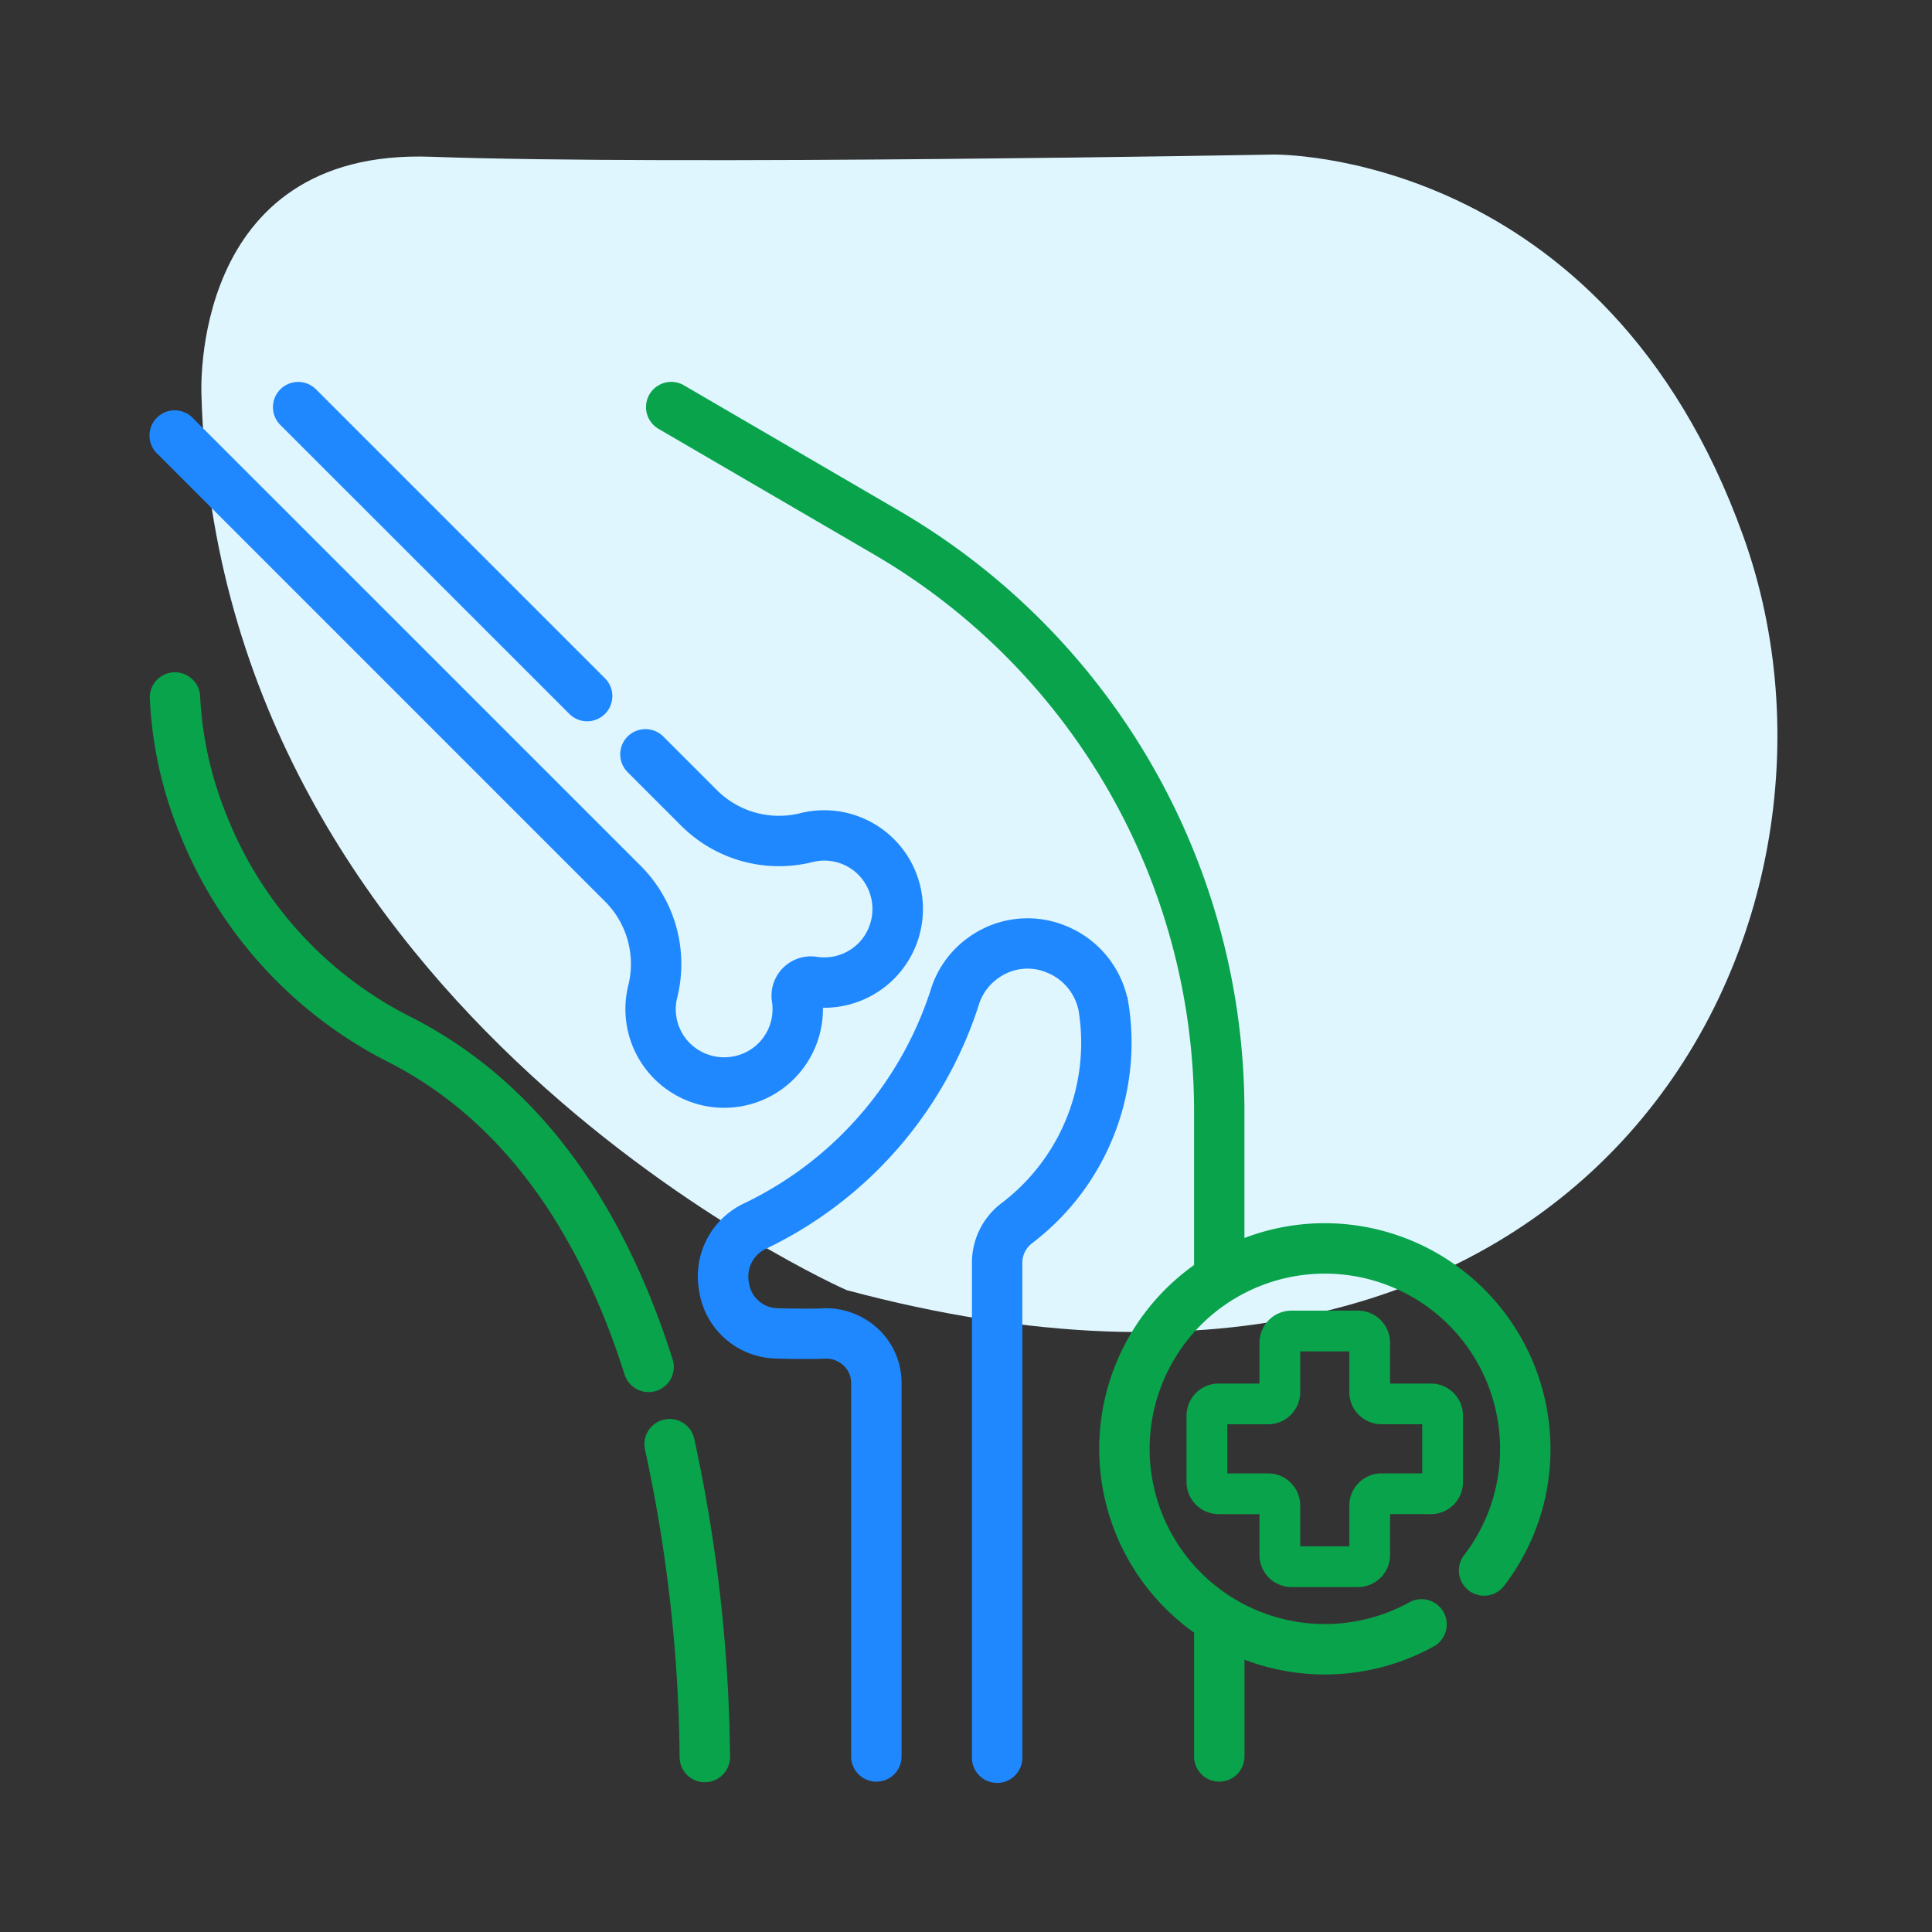
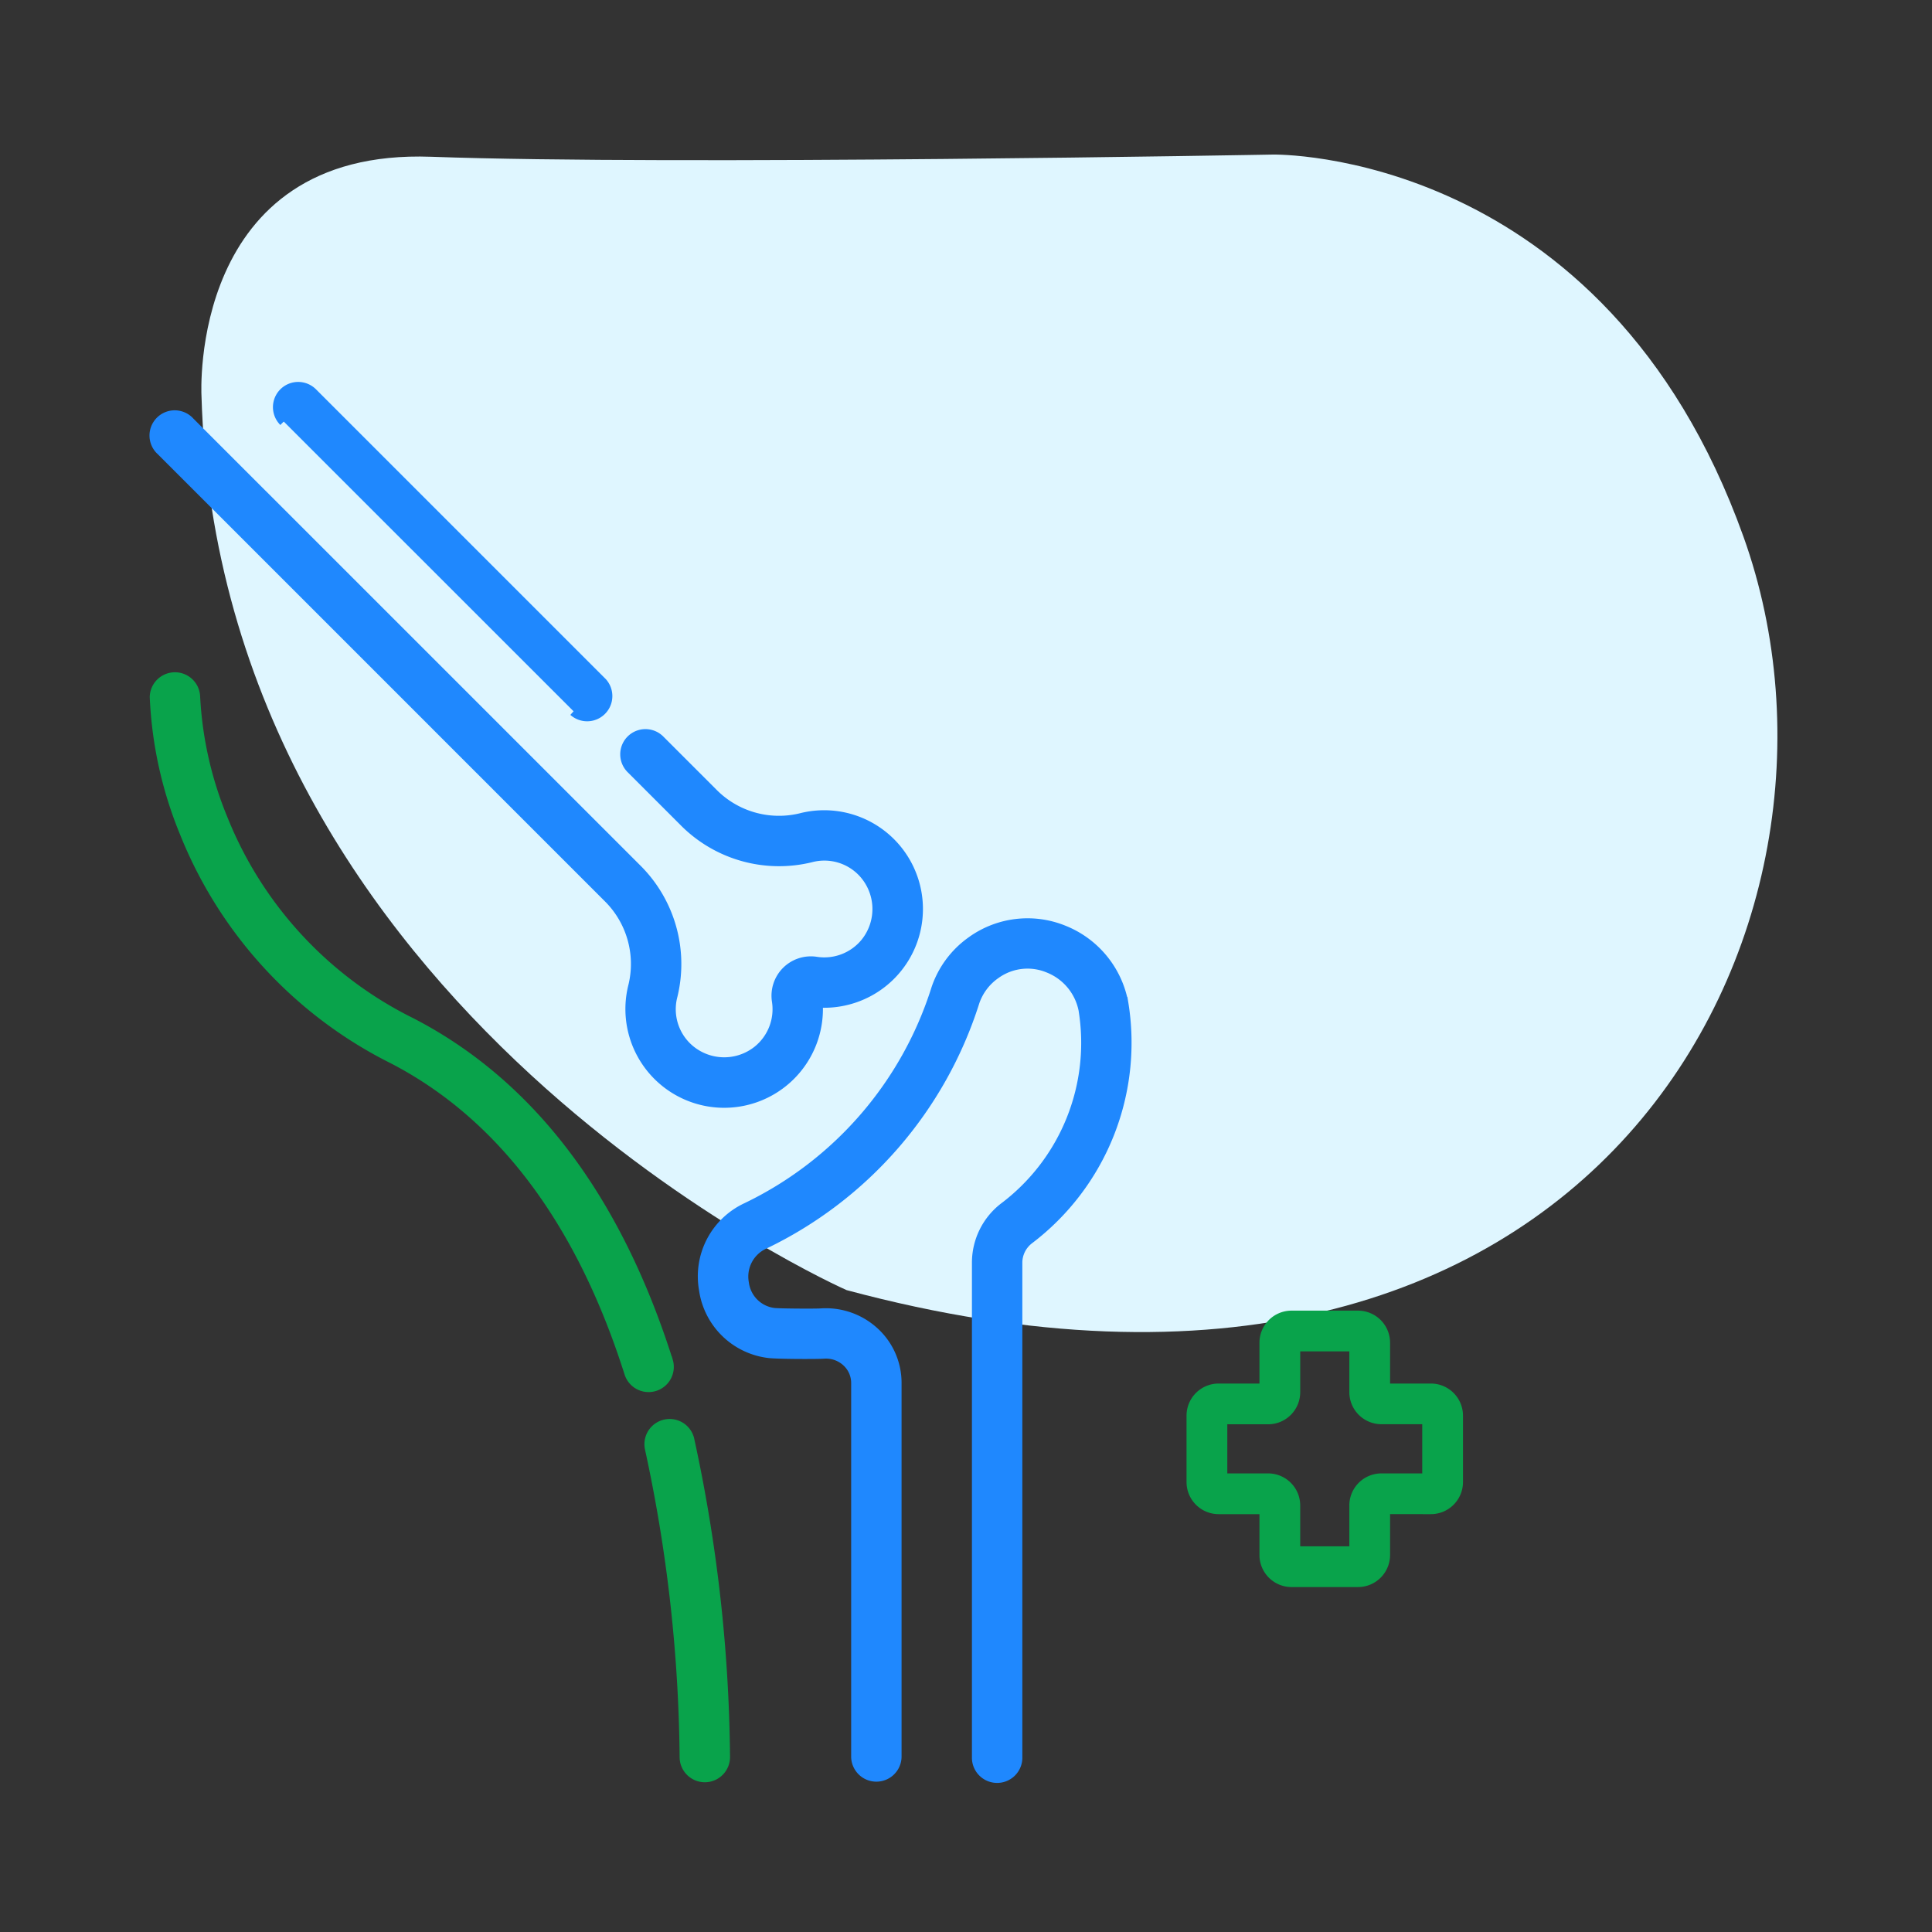
<svg xmlns="http://www.w3.org/2000/svg" width="100" height="100" viewBox="0 0 100 100">
  <rect x="0" y="0" width="100" height="100" fill="#333333" stroke="none" />
  <g id="replacement-orthopedic" transform="translate(-34 -162)">
    <rect id="Rectangle_169341" data-name="Rectangle 169341" width="100" height="100" transform="translate(34 162)" fill="none" />
    <g id="andrology" transform="translate(-460 -310)">
      <rect id="Rectangle_169330" data-name="Rectangle 169330" width="84" height="84" transform="translate(502 480)" fill="none" />
      <path id="iconbgshape" d="M-701.178-724.26s-.686-12.807,11.892-12.35,43.567-.114,43.567-.114,17.152-.343,24.356,19.782-7.662,49.4-46.426,38.993C-667.788-677.948-700.264-692.242-701.178-724.26Z" transform="translate(1205.606 1216.724)" fill="#dff6ff" />
      <g id="orthopedics" transform="translate(502 492)">
-         <path id="Path_190959" data-name="Path 190959" d="M60.651,16.888A1.055,1.055,0,0,0,62.142,15.4l-15-15a1.055,1.055,0,0,0-1.492,1.492Z" transform="translate(-38.963 -0.072)" fill="#1f88fe" stroke="#1f88fe" stroke-width="0.5" />
+         <path id="Path_190959" data-name="Path 190959" d="M60.651,16.888A1.055,1.055,0,0,0,62.142,15.4l-15-15a1.055,1.055,0,0,0-1.492,1.492" transform="translate(-38.963 -0.072)" fill="#1f88fe" stroke="#1f88fe" stroke-width="0.5" />
        <path id="Path_190960" data-name="Path 190960" d="M23.633,35.782a4.822,4.822,0,0,1,1.315,4.568,4.862,4.862,0,1,0,9.56.884,4.862,4.862,0,1,0-.893-9.558,4.8,4.8,0,0,1-4.559-1.317l-2.728-2.728a1.055,1.055,0,0,0-1.492,1.492l2.728,2.728a6.922,6.922,0,0,0,6.578,1.868,2.729,2.729,0,0,1,2.682.76,2.779,2.779,0,0,1,.142,3.649,2.745,2.745,0,0,1-2.552.976,1.788,1.788,0,0,0-2.037,2.037,2.743,2.743,0,0,1-.978,2.555,2.778,2.778,0,0,1-3.65-.148,2.728,2.728,0,0,1-.757-2.673,6.94,6.94,0,0,0-1.866-6.583L2,11.169A1.055,1.055,0,1,0,.511,12.66Z" transform="translate(-0.174 -9.333)" fill="#1f88fe" stroke="#1f88fe" stroke-width="0.5" />
        <path id="Path_190961" data-name="Path 190961" d="M223.524,201.618a5.049,5.049,0,0,0-3.089-3.7,4.961,4.961,0,0,0-4.707.533l-.086.062a4.947,4.947,0,0,0-1.8,2.434,18.843,18.843,0,0,1-9.813,11.329,3.925,3.925,0,0,0-2.214,4.238,3.864,3.864,0,0,0,3.353,3.3c.426.057,2.485.061,2.85.036a1.575,1.575,0,0,1,1.2.419,1.483,1.483,0,0,1,.475,1.095V240.72a1.055,1.055,0,0,0,2.109,0V221.365a3.571,3.571,0,0,0-1.145-2.636,3.709,3.709,0,0,0-2.781-.982c-.309.021-2.137.009-2.426-.023a1.777,1.777,0,0,1-1.55-1.539,1.838,1.838,0,0,1,1.039-2.007,20.909,20.909,0,0,0,10.9-12.555,2.889,2.889,0,0,1,1.04-1.4l.065-.046a2.82,2.82,0,0,1,2.711-.3,2.947,2.947,0,0,1,1.805,2.157,10.66,10.66,0,0,1-4.125,10.245,3.619,3.619,0,0,0-1.391,2.857V240.72a1.055,1.055,0,1,0,2.109,0V215.135a1.521,1.521,0,0,1,.588-1.2,12.784,12.784,0,0,0,4.887-12.317Z" transform="translate(-173.387 -169.774)" fill="#1f88fe" stroke="#1f88fe" stroke-width="0.5" />
        <path id="Path_190962" data-name="Path 190962" d="M184.127,382.483a1.055,1.055,0,0,0-2.055.476,78.208,78.208,0,0,1,1.8,16,1.055,1.055,0,0,0,1.054,1.034h.021a1.055,1.055,0,0,0,1.034-1.075A80.312,80.312,0,0,0,184.127,382.483Z" transform="translate(-156.445 -327.994)" fill="#09a34b" stroke="#09a34b" stroke-width="0.5" />
        <path id="Path_190963" data-name="Path 190963" d="M26.584,142.213c-2.681-8.457-7.156-14.354-13.3-17.526a20.085,20.085,0,0,1-9.747-10.543,19.09,19.09,0,0,1-1.426-6.315,1.055,1.055,0,0,0-2.109,0,20.76,20.76,0,0,0,1.543,7.013A22.388,22.388,0,0,0,12.316,126.56c5.628,2.906,9.752,8.386,12.258,16.29a1.055,1.055,0,0,0,2.011-.637Z" transform="translate(-0.001 -91.76)" fill="#09a34b" stroke="#09a34b" stroke-width="0.5" />
        <path id="Path_190964" data-name="Path 190964" d="M392.5,343.955h-2.114v-2.114a1.662,1.662,0,0,0-1.66-1.66h-3.441a1.662,1.662,0,0,0-1.66,1.66v2.114h-2.114a1.662,1.662,0,0,0-1.66,1.66v3.44a1.662,1.662,0,0,0,1.66,1.66h2.114v2.114a1.662,1.662,0,0,0,1.66,1.66h3.441a1.662,1.662,0,0,0,1.66-1.66v-2.114H392.5a1.662,1.662,0,0,0,1.66-1.66v-3.44A1.662,1.662,0,0,0,392.5,343.955Zm-.449,4.651h-2.114a1.662,1.662,0,0,0-1.66,1.66v2.114h-2.542v-2.114a1.662,1.662,0,0,0-1.66-1.66h-2.114v-2.542h2.114a1.662,1.662,0,0,0,1.66-1.66V342.29h2.542V344.4a1.662,1.662,0,0,0,1.66,1.66h2.114Z" transform="translate(-326.436 -292.343)" fill="#09a34b" />
-         <path id="Path_190965" data-name="Path 190965" d="M217.378,43.563a11.366,11.366,0,0,0-4.409.885v-6.91A35.747,35.747,0,0,0,195.224,6.655L184.052.143a1.055,1.055,0,0,0-1.062,1.822l11.172,6.512a33.637,33.637,0,0,1,16.7,29.061v8.071a11.42,11.42,0,0,0,0,18.765v6.57a1.055,1.055,0,0,0,2.109,0V65.536a11.429,11.429,0,0,0,9.944-.545,1.055,1.055,0,0,0-1.023-1.845,9.319,9.319,0,1,1,4.808-8.154,9.229,9.229,0,0,1-1.929,5.674,1.055,1.055,0,0,0,1.672,1.286,11.322,11.322,0,0,0,2.366-6.96,11.442,11.442,0,0,0-11.429-11.429Z" transform="translate(-156.807 0)" fill="#09a34b" stroke="#09a34b" stroke-width="0.5" />
      </g>
    </g>
  </g>
</svg>